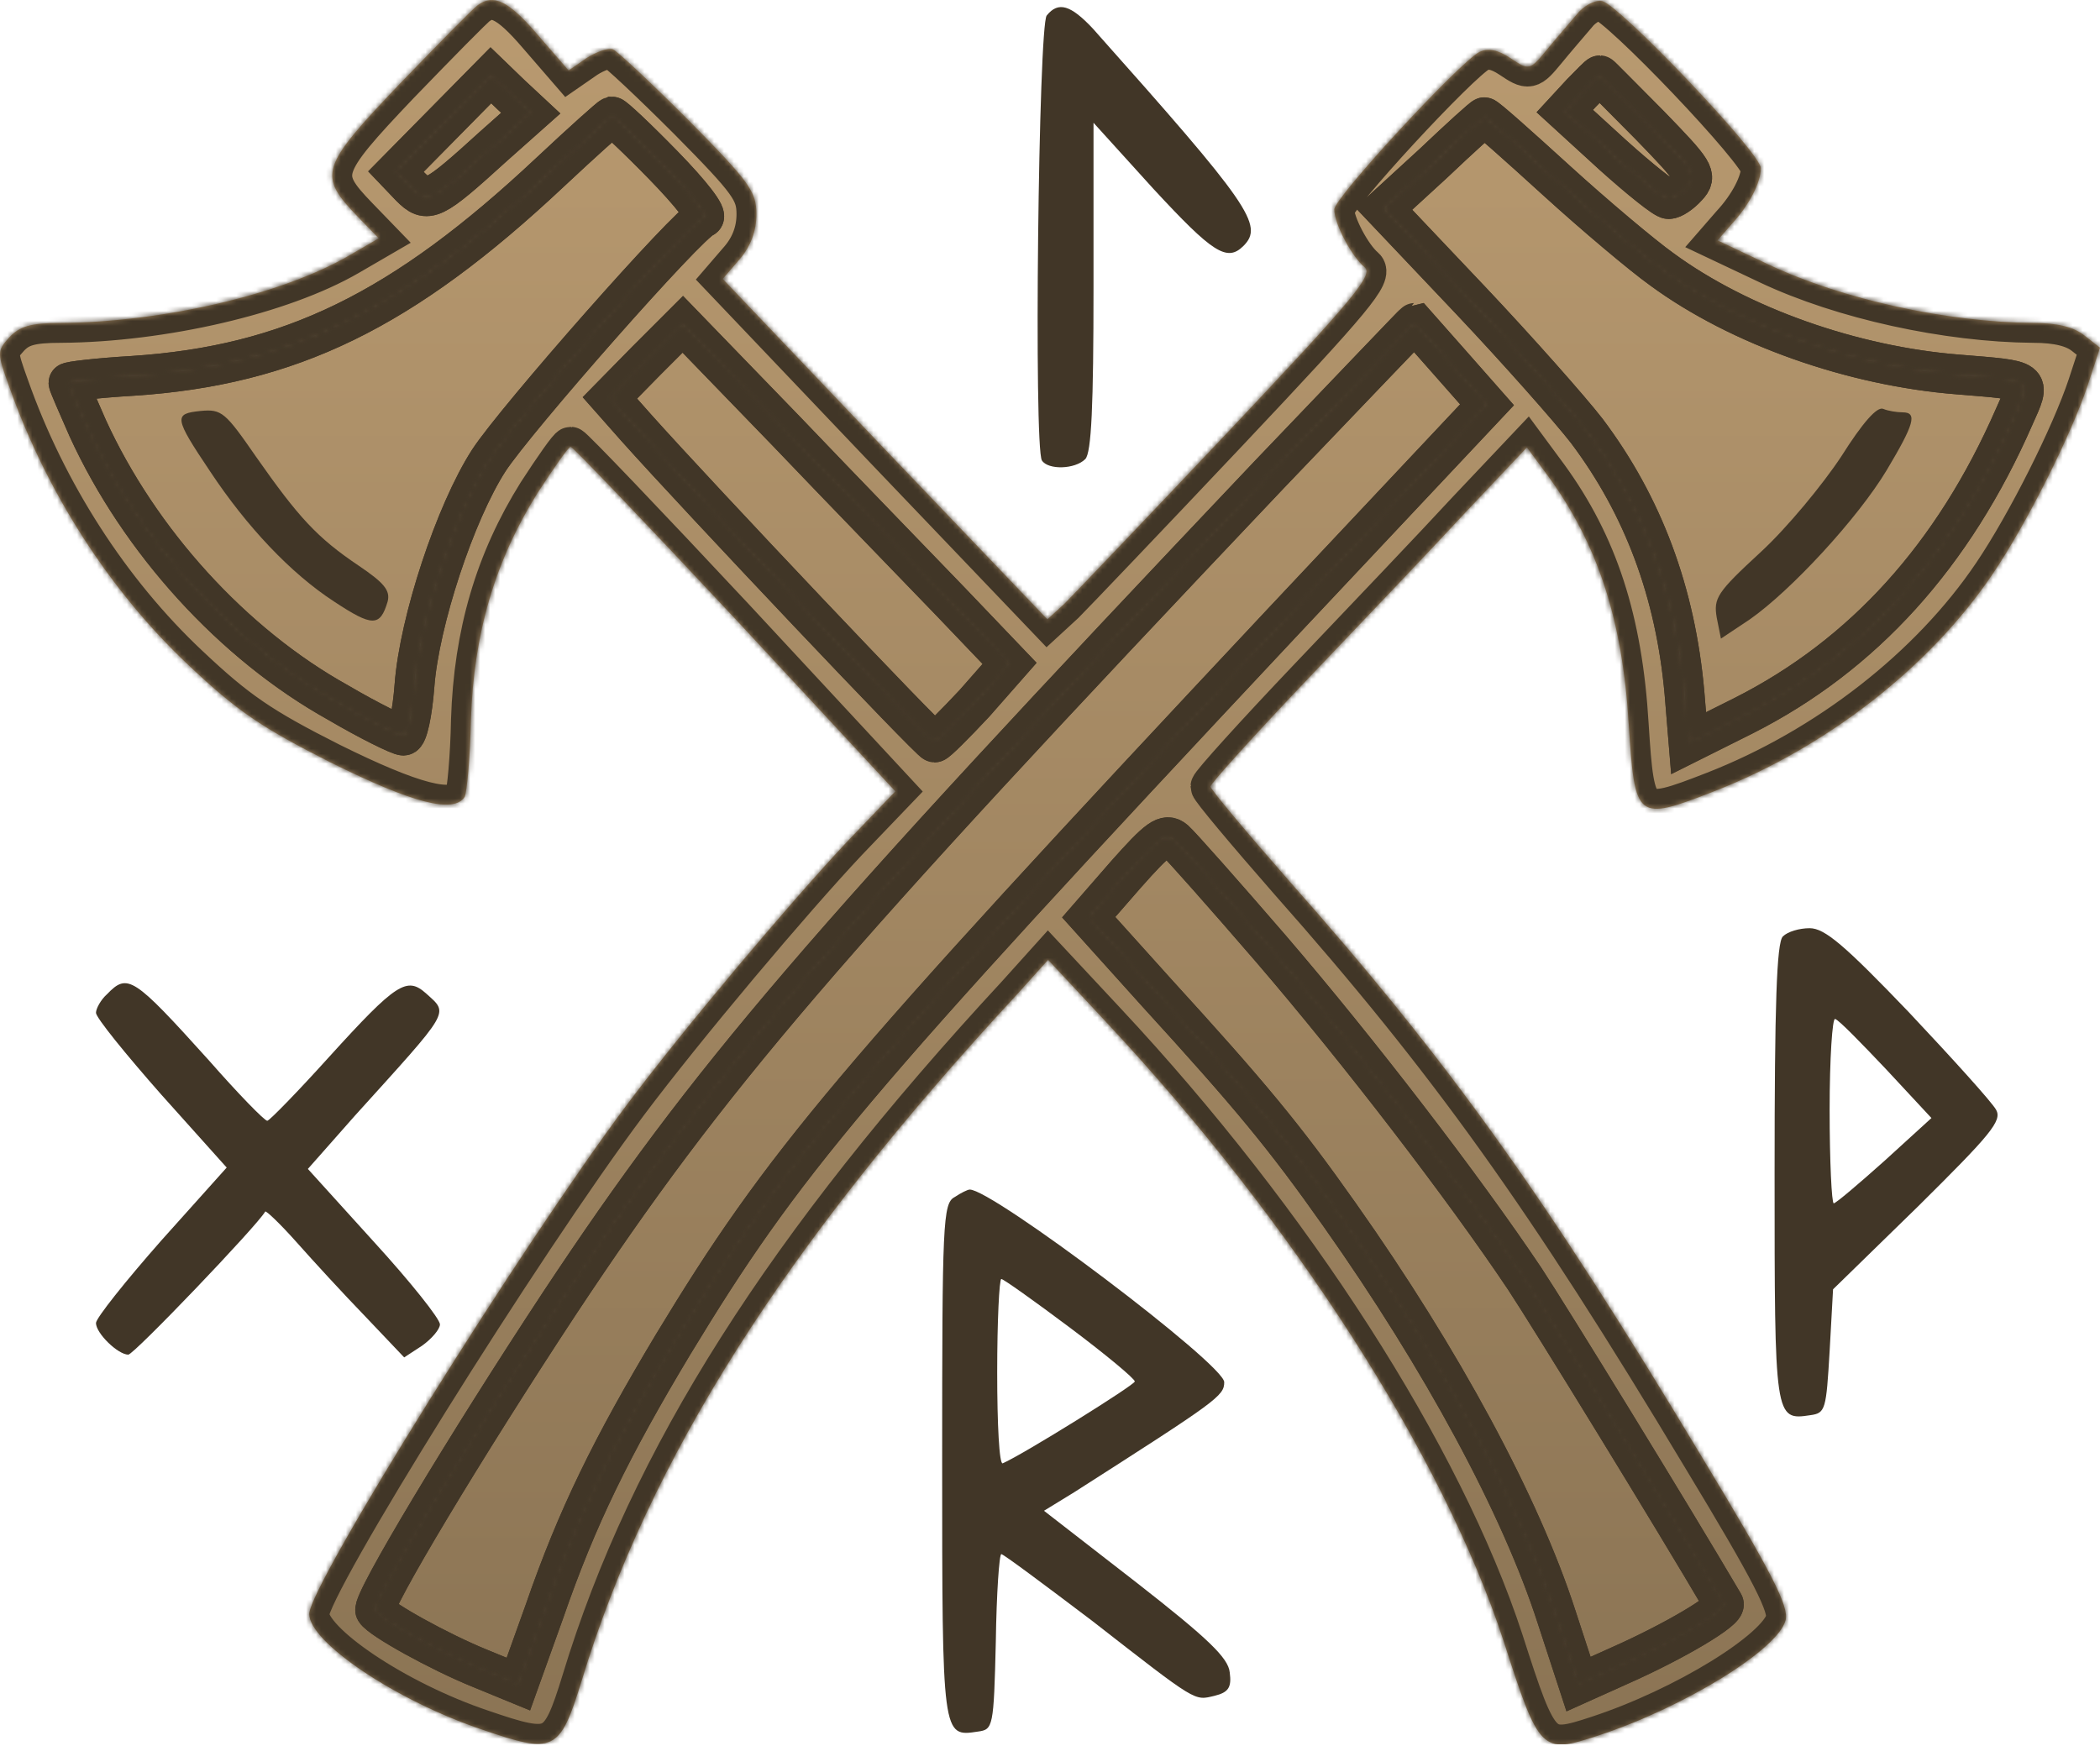
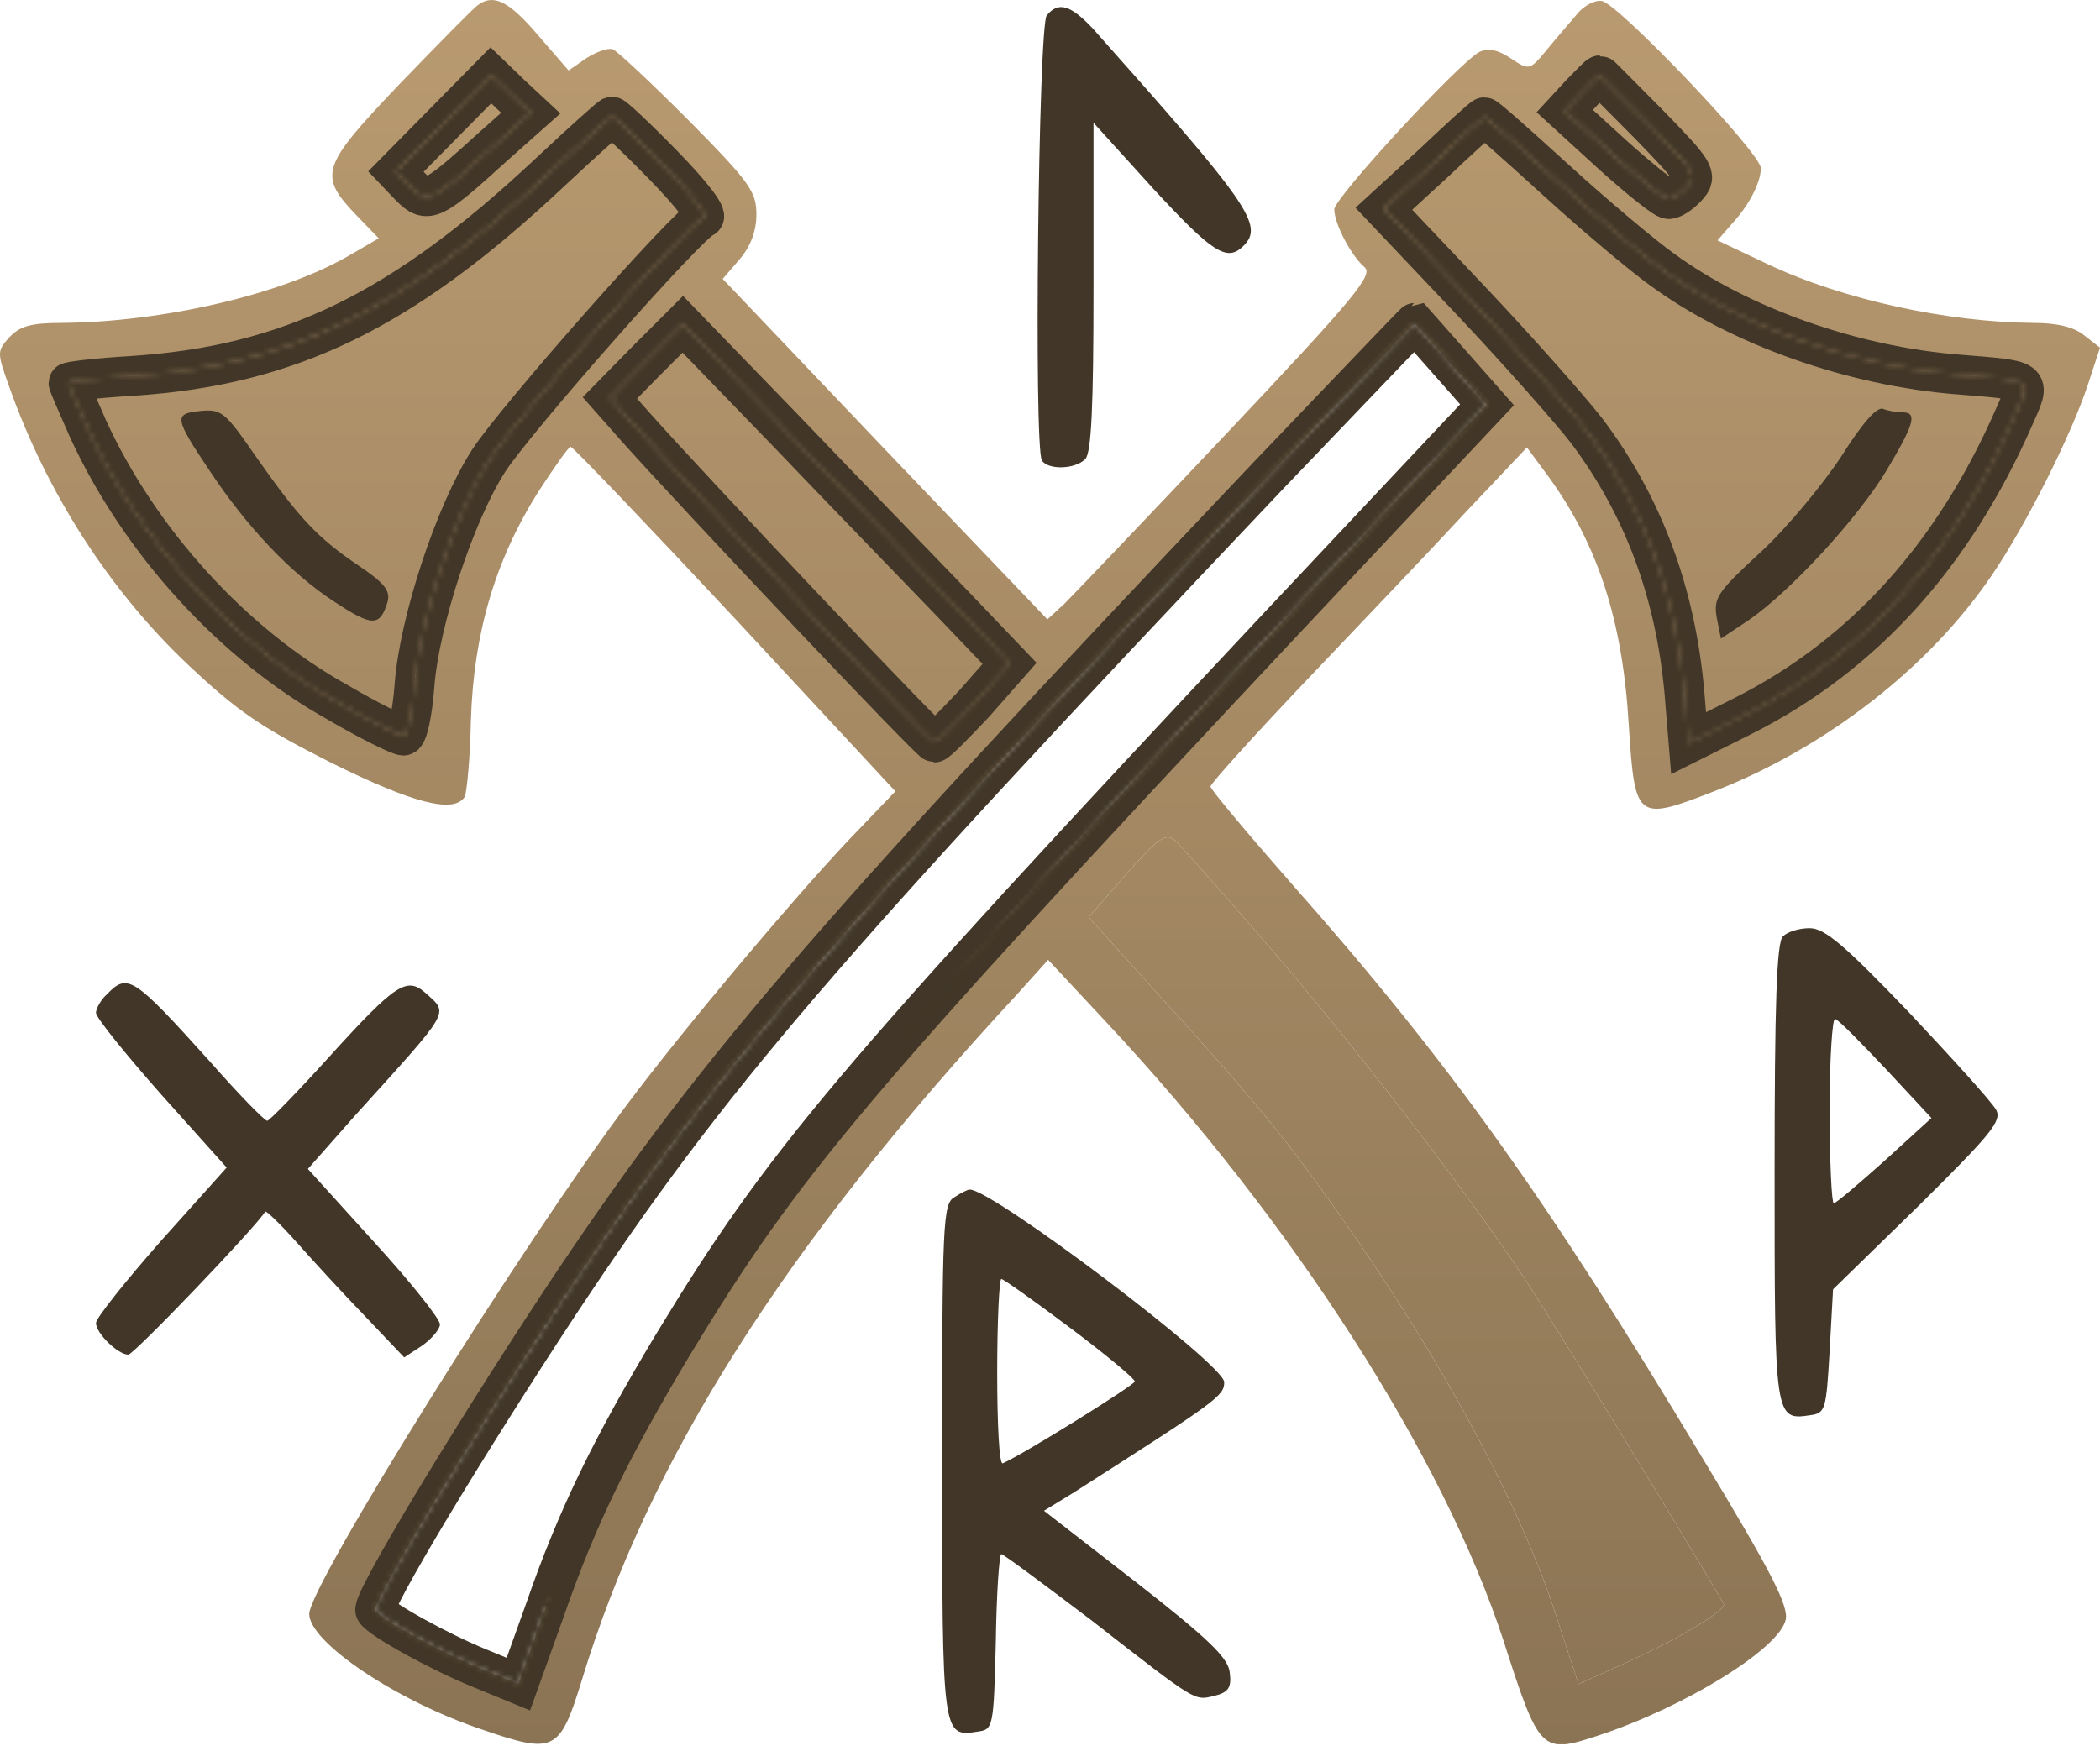
<svg xmlns="http://www.w3.org/2000/svg" fill="none" viewBox="0 0 422 351" height="351" width="422">
  <g clip-path="url(#clip0_13_332)">
    <mask fill="white" id="path-1-inside-1_13_332">
      <path d="M96.013 1.034C95.183 1.587 88.132 8.776 80.253 16.933C64.354 33.661 63.801 35.181 71.957 43.614L76.105 47.9L70.16 51.356C56.612 59.236 32.557 64.766 12.235 64.905C6.152 64.905 3.94 65.596 1.866 67.808C-0.622 70.573 -0.622 70.85 1.866 77.762C9.332 98.914 22.05 118.821 37.949 133.751C47.626 142.876 52.465 146.194 66.428 153.245C82.879 161.402 91.174 163.613 93.386 160.157C93.801 159.327 94.492 152.277 94.631 144.673C95.183 127.392 99.469 112.738 108.04 99.052C111.358 93.937 114.261 89.79 114.676 89.79C115.091 89.79 130.021 105.411 147.718 124.351L179.929 159.051L170.39 169.005C159.192 180.894 137.764 206.332 126.151 221.815C104.999 250.018 62.142 318.727 62.142 324.395C62.142 330.063 79.561 341.814 96.843 347.62C111.358 352.597 112.464 352.183 116.888 337.805C130.436 293.151 157.809 250.156 204.399 199.834L210.62 192.922L222.232 205.364C259.836 245.594 289.974 292.598 302.14 329.787C309.329 352.183 309.743 352.597 321.08 348.864C338.36 343.197 357.3 331.584 358.821 325.639C359.512 322.874 356.056 316.1 342.093 293.013C310.573 240.479 291.08 213.244 259.144 177.162C250.435 167.208 243.246 158.636 243.246 158.083C243.246 157.53 252.094 147.714 263.016 136.24C273.937 124.765 288.315 109.697 294.812 102.646L306.84 89.927L311.126 95.734C321.08 109.42 326.057 124.627 327.301 145.641C328.545 164.857 328.821 165.134 344.444 159.051C367.116 150.203 387.853 134.028 400.433 115.365C407.346 105.135 416.194 87.439 419.512 77.485L422 69.881L418.82 67.393C416.746 65.734 413.429 64.905 408.59 64.905C391.309 64.766 370.295 60.204 355.365 53.154L345.134 48.315L347.899 45.135C351.494 41.264 353.844 36.702 353.844 33.799C353.844 30.758 325.227 0.758 321.909 0.205C320.527 -0.072 318.176 1.173 316.794 2.97C315.273 4.767 312.508 7.947 310.711 10.159C307.393 14.168 307.255 14.168 303.522 11.679C301.033 10.02 299.098 9.606 297.301 10.435C293.292 12.509 268.131 39.744 268.131 42.094C268.131 44.997 271.587 51.495 274.214 53.707C276.011 55.227 272.278 59.789 246.841 86.748C230.528 104.028 215.735 119.513 213.938 121.31L210.481 124.49L177.855 90.342L145.229 56.057L148.685 52.048C150.897 49.421 152.003 46.38 152.003 43.062C152.003 38.499 150.62 36.564 138.317 24.122C130.713 16.518 123.939 10.159 123.109 9.882C122.142 9.606 119.792 10.435 117.856 11.679L114.261 14.168L108.04 6.979C102.234 0.205 99.193 -1.316 96.013 1.034ZM99.193 29.375C86.888 40.573 85.921 40.988 82.465 37.532L79.561 34.49L89.1 24.813L98.64 15.136L102.649 19.006L106.658 22.739L99.193 29.375ZM331.448 25.089C340.572 34.49 341.125 35.32 339.052 37.532C337.807 38.914 336.148 40.02 335.319 40.02C334.49 40.02 329.513 36.011 324.121 31.172L314.444 22.325L317.761 18.73C319.697 16.795 321.218 15.136 321.494 15.136C321.632 15.136 326.057 19.698 331.448 25.089ZM133.34 33.246C138.869 38.914 142.326 43.338 141.358 43.753C138.317 44.859 103.617 84.259 98.225 92.554C91.451 103.061 84.262 124.904 83.294 137.761C82.879 143.291 81.912 147.853 81.082 147.853C80.253 147.853 74.308 144.95 67.948 141.217C46.797 129.466 27.995 108.729 17.627 86.056C15.553 81.356 13.756 77.209 13.756 76.932C13.756 76.656 19.562 75.964 26.613 75.55C58.271 73.476 80.944 62.416 110.529 34.629C117.026 28.546 122.557 23.569 122.971 23.43C123.386 23.43 128.086 27.854 133.34 33.246ZM312.784 36.287C320.527 43.338 330.066 51.356 333.936 54.121C349.558 65.596 372.369 73.615 393.521 75.273C408.59 76.517 408.175 76.102 404.719 83.844C392.553 111.632 374.443 131.678 350.388 143.844L339.328 149.374L338.499 139.282C336.701 119.098 330.204 101.678 318.868 86.609C315.55 82.324 305.043 70.435 295.504 60.342L278.084 41.956L288.038 32.831C293.43 27.716 297.992 23.569 298.269 23.569C298.545 23.43 305.043 29.237 312.784 36.287ZM190.989 120.895L202.878 133.337L195.827 141.355C191.818 145.641 188.224 149.236 187.809 149.236C186.98 149.236 140.529 100.158 127.81 85.918L122.557 79.974L129.883 72.508L137.21 65.181L158.086 86.748C169.56 98.775 184.353 113.982 190.989 120.895ZM291.633 73.2L298.821 81.356L257.486 125.319C170.528 218.083 157.394 233.704 135.275 270.202C122.833 290.939 115.92 305.04 109.423 323.842L104.169 338.496L96.428 335.316C88.271 331.999 76.52 325.501 75.414 323.703C74.584 322.183 93.524 290.663 112.464 261.907C142.602 216.424 164.445 190.986 254.997 95.457C271.034 78.729 284.168 64.905 284.306 64.905C284.306 64.905 287.624 68.638 291.633 73.2ZM255.412 190.71C273.107 211.309 294.121 238.681 306.425 257.068C311.541 264.81 336.148 304.902 346.379 322.321C347.208 323.565 336.425 329.925 325.504 334.764L317.208 338.496L312.784 324.948C305.596 302.69 289.835 273.382 269.237 244.212C258.039 228.313 251.126 220.018 232.463 199.557L218.776 184.351L226.242 175.779C232.739 168.452 234.26 167.346 236.057 168.866C237.163 169.834 245.873 179.65 255.412 190.71Z" />
      <path d="M82.465 37.532C85.921 40.988 86.888 40.573 99.193 29.375L106.658 22.739L102.649 19.006L98.64 15.136L89.1 24.813L79.561 34.49L82.465 37.532Z" />
      <path d="M339.052 37.532C341.125 35.32 340.572 34.49 331.448 25.089C326.057 19.698 321.632 15.136 321.494 15.136C321.218 15.136 319.697 16.795 317.761 18.73L314.444 22.325L324.121 31.172C329.513 36.011 334.49 40.02 335.319 40.02C336.148 40.02 337.807 38.914 339.052 37.532Z" />
      <path d="M141.358 43.753C142.326 43.338 138.869 38.914 133.34 33.246C128.086 27.854 123.386 23.43 122.971 23.43C122.557 23.569 117.026 28.546 110.529 34.629C80.944 62.416 58.271 73.476 26.613 75.55C19.562 75.964 13.756 76.656 13.756 76.932C13.756 77.209 15.553 81.356 17.627 86.056C27.995 108.729 46.797 129.466 67.948 141.217C74.308 144.95 80.253 147.853 81.082 147.853C81.912 147.853 82.879 143.291 83.294 137.761C84.262 124.904 91.451 103.061 98.225 92.554C103.617 84.259 138.317 44.859 141.358 43.753Z" />
      <path d="M333.936 54.121C330.066 51.356 320.527 43.338 312.784 36.287C305.043 29.237 298.545 23.43 298.269 23.569C297.992 23.569 293.43 27.716 288.038 32.831L278.084 41.956L295.504 60.342C305.043 70.435 315.55 82.324 318.868 86.609C330.204 101.678 336.701 119.098 338.499 139.282L339.328 149.374L350.388 143.844C374.443 131.678 392.553 111.632 404.719 83.844C408.175 76.102 408.59 76.517 393.521 75.273C372.369 73.615 349.558 65.596 333.936 54.121Z" />
      <path d="M202.878 133.337L190.989 120.895C184.353 113.982 169.56 98.775 158.086 86.748L137.21 65.181L129.883 72.508L122.557 79.974L127.81 85.918C140.529 100.158 186.98 149.236 187.809 149.236C188.224 149.236 191.818 145.641 195.827 141.355L202.878 133.337Z" />
-       <path d="M298.821 81.356L291.633 73.2C287.624 68.638 284.306 64.905 284.306 64.905C284.168 64.905 271.034 78.729 254.997 95.457C164.445 190.986 142.602 216.424 112.464 261.907C93.524 290.663 74.584 322.183 75.414 323.703C76.52 325.501 88.271 331.999 96.428 335.316L104.169 338.496L109.423 323.842C115.92 305.04 122.833 290.939 135.275 270.202C157.394 233.704 170.528 218.083 257.486 125.319L298.821 81.356Z" />
+       <path d="M298.821 81.356L291.633 73.2C287.624 68.638 284.306 64.905 284.306 64.905C284.168 64.905 271.034 78.729 254.997 95.457C164.445 190.986 142.602 216.424 112.464 261.907C93.524 290.663 74.584 322.183 75.414 323.703C76.52 325.501 88.271 331.999 96.428 335.316L104.169 338.496L109.423 323.842C157.394 233.704 170.528 218.083 257.486 125.319L298.821 81.356Z" />
      <path d="M306.425 257.068C294.121 238.681 273.107 211.309 255.412 190.71C245.873 179.65 237.163 169.834 236.057 168.866C234.26 167.346 232.739 168.452 226.242 175.779L218.776 184.351L232.463 199.557C251.126 220.018 258.039 228.313 269.237 244.212C289.835 273.382 305.596 302.69 312.784 324.948L317.208 338.496L325.504 334.764C336.425 329.925 347.208 323.565 346.379 322.321C336.148 304.902 311.541 264.81 306.425 257.068Z" />
    </mask>
    <path fill="url(#paint0_linear_13_332)" d="M96.013 1.034C95.183 1.587 88.132 8.776 80.253 16.933C64.354 33.661 63.801 35.181 71.957 43.614L76.105 47.9L70.16 51.356C56.612 59.236 32.557 64.766 12.235 64.905C6.152 64.905 3.94 65.596 1.866 67.808C-0.622 70.573 -0.622 70.85 1.866 77.762C9.332 98.914 22.05 118.821 37.949 133.751C47.626 142.876 52.465 146.194 66.428 153.245C82.879 161.402 91.174 163.613 93.386 160.157C93.801 159.327 94.492 152.277 94.631 144.673C95.183 127.392 99.469 112.738 108.04 99.052C111.358 93.937 114.261 89.79 114.676 89.79C115.091 89.79 130.021 105.411 147.718 124.351L179.929 159.051L170.39 169.005C159.192 180.894 137.764 206.332 126.151 221.815C104.999 250.018 62.142 318.727 62.142 324.395C62.142 330.063 79.561 341.814 96.843 347.62C111.358 352.597 112.464 352.183 116.888 337.805C130.436 293.151 157.809 250.156 204.399 199.834L210.62 192.922L222.232 205.364C259.836 245.594 289.974 292.598 302.14 329.787C309.329 352.183 309.743 352.597 321.08 348.864C338.36 343.197 357.3 331.584 358.821 325.639C359.512 322.874 356.056 316.1 342.093 293.013C310.573 240.479 291.08 213.244 259.144 177.162C250.435 167.208 243.246 158.636 243.246 158.083C243.246 157.53 252.094 147.714 263.016 136.24C273.937 124.765 288.315 109.697 294.812 102.646L306.84 89.927L311.126 95.734C321.08 109.42 326.057 124.627 327.301 145.641C328.545 164.857 328.821 165.134 344.444 159.051C367.116 150.203 387.853 134.028 400.433 115.365C407.346 105.135 416.194 87.439 419.512 77.485L422 69.881L418.82 67.393C416.746 65.734 413.429 64.905 408.59 64.905C391.309 64.766 370.295 60.204 355.365 53.154L345.134 48.315L347.899 45.135C351.494 41.264 353.844 36.702 353.844 33.799C353.844 30.758 325.227 0.758 321.909 0.205C320.527 -0.072 318.176 1.173 316.794 2.97C315.273 4.767 312.508 7.947 310.711 10.159C307.393 14.168 307.255 14.168 303.522 11.679C301.033 10.02 299.098 9.606 297.301 10.435C293.292 12.509 268.131 39.744 268.131 42.094C268.131 44.997 271.587 51.495 274.214 53.707C276.011 55.227 272.278 59.789 246.841 86.748C230.528 104.028 215.735 119.513 213.938 121.31L210.481 124.49L177.855 90.342L145.229 56.057L148.685 52.048C150.897 49.421 152.003 46.38 152.003 43.062C152.003 38.499 150.62 36.564 138.317 24.122C130.713 16.518 123.939 10.159 123.109 9.882C122.142 9.606 119.792 10.435 117.856 11.679L114.261 14.168L108.04 6.979C102.234 0.205 99.193 -1.316 96.013 1.034ZM99.193 29.375C86.888 40.573 85.921 40.988 82.465 37.532L79.561 34.49L89.1 24.813L98.64 15.136L102.649 19.006L106.658 22.739L99.193 29.375ZM331.448 25.089C340.572 34.49 341.125 35.32 339.052 37.532C337.807 38.914 336.148 40.02 335.319 40.02C334.49 40.02 329.513 36.011 324.121 31.172L314.444 22.325L317.761 18.73C319.697 16.795 321.218 15.136 321.494 15.136C321.632 15.136 326.057 19.698 331.448 25.089ZM133.34 33.246C138.869 38.914 142.326 43.338 141.358 43.753C138.317 44.859 103.617 84.259 98.225 92.554C91.451 103.061 84.262 124.904 83.294 137.761C82.879 143.291 81.912 147.853 81.082 147.853C80.253 147.853 74.308 144.95 67.948 141.217C46.797 129.466 27.995 108.729 17.627 86.056C15.553 81.356 13.756 77.209 13.756 76.932C13.756 76.656 19.562 75.964 26.613 75.55C58.271 73.476 80.944 62.416 110.529 34.629C117.026 28.546 122.557 23.569 122.971 23.43C123.386 23.43 128.086 27.854 133.34 33.246ZM312.784 36.287C320.527 43.338 330.066 51.356 333.936 54.121C349.558 65.596 372.369 73.615 393.521 75.273C408.59 76.517 408.175 76.102 404.719 83.844C392.553 111.632 374.443 131.678 350.388 143.844L339.328 149.374L338.499 139.282C336.701 119.098 330.204 101.678 318.868 86.609C315.55 82.324 305.043 70.435 295.504 60.342L278.084 41.956L288.038 32.831C293.43 27.716 297.992 23.569 298.269 23.569C298.545 23.43 305.043 29.237 312.784 36.287ZM190.989 120.895L202.878 133.337L195.827 141.355C191.818 145.641 188.224 149.236 187.809 149.236C186.98 149.236 140.529 100.158 127.81 85.918L122.557 79.974L129.883 72.508L137.21 65.181L158.086 86.748C169.56 98.775 184.353 113.982 190.989 120.895ZM291.633 73.2L298.821 81.356L257.486 125.319C170.528 218.083 157.394 233.704 135.275 270.202C122.833 290.939 115.92 305.04 109.423 323.842L104.169 338.496L96.428 335.316C88.271 331.999 76.52 325.501 75.414 323.703C74.584 322.183 93.524 290.663 112.464 261.907C142.602 216.424 164.445 190.986 254.997 95.457C271.034 78.729 284.168 64.905 284.306 64.905C284.306 64.905 287.624 68.638 291.633 73.2ZM255.412 190.71C273.107 211.309 294.121 238.681 306.425 257.068C311.541 264.81 336.148 304.902 346.379 322.321C347.208 323.565 336.425 329.925 325.504 334.764L317.208 338.496L312.784 324.948C305.596 302.69 289.835 273.382 269.237 244.212C258.039 228.313 251.126 220.018 232.463 199.557L218.776 184.351L226.242 175.779C232.739 168.452 234.26 167.346 236.057 168.866C237.163 169.834 245.873 179.65 255.412 190.71Z" />
    <path fill="url(#paint1_linear_13_332)" d="M82.465 37.532C85.921 40.988 86.888 40.573 99.193 29.375L106.658 22.739L102.649 19.006L98.64 15.136L89.1 24.813L79.561 34.49L82.465 37.532Z" />
    <path fill="url(#paint2_linear_13_332)" d="M339.052 37.532C341.125 35.32 340.572 34.49 331.448 25.089C326.057 19.698 321.632 15.136 321.494 15.136C321.218 15.136 319.697 16.795 317.761 18.73L314.444 22.325L324.121 31.172C329.513 36.011 334.49 40.02 335.319 40.02C336.148 40.02 337.807 38.914 339.052 37.532Z" />
    <path fill="url(#paint3_linear_13_332)" d="M141.358 43.753C142.326 43.338 138.869 38.914 133.34 33.246C128.086 27.854 123.386 23.43 122.971 23.43C122.557 23.569 117.026 28.546 110.529 34.629C80.944 62.416 58.271 73.476 26.613 75.55C19.562 75.964 13.756 76.656 13.756 76.932C13.756 77.209 15.553 81.356 17.627 86.056C27.995 108.729 46.797 129.466 67.948 141.217C74.308 144.95 80.253 147.853 81.082 147.853C81.912 147.853 82.879 143.291 83.294 137.761C84.262 124.904 91.451 103.061 98.225 92.554C103.617 84.259 138.317 44.859 141.358 43.753Z" />
    <path fill="url(#paint4_linear_13_332)" d="M333.936 54.121C330.066 51.356 320.527 43.338 312.784 36.287C305.043 29.237 298.545 23.43 298.269 23.569C297.992 23.569 293.43 27.716 288.038 32.831L278.084 41.956L295.504 60.342C305.043 70.435 315.55 82.324 318.868 86.609C330.204 101.678 336.701 119.098 338.499 139.282L339.328 149.374L350.388 143.844C374.443 131.678 392.553 111.632 404.719 83.844C408.175 76.102 408.59 76.517 393.521 75.273C372.369 73.615 349.558 65.596 333.936 54.121Z" />
    <path fill="url(#paint5_linear_13_332)" d="M202.878 133.337L190.989 120.895C184.353 113.982 169.56 98.775 158.086 86.748L137.21 65.181L129.883 72.508L122.557 79.974L127.81 85.918C140.529 100.158 186.98 149.236 187.809 149.236C188.224 149.236 191.818 145.641 195.827 141.355L202.878 133.337Z" />
-     <path fill="url(#paint6_linear_13_332)" d="M298.821 81.356L291.633 73.2C287.624 68.638 284.306 64.905 284.306 64.905C284.168 64.905 271.034 78.729 254.997 95.457C164.445 190.986 142.602 216.424 112.464 261.907C93.524 290.663 74.584 322.183 75.414 323.703C76.52 325.501 88.271 331.999 96.428 335.316L104.169 338.496L109.423 323.842C115.92 305.04 122.833 290.939 135.275 270.202C157.394 233.704 170.528 218.083 257.486 125.319L298.821 81.356Z" />
    <path fill="url(#paint7_linear_13_332)" d="M306.425 257.068C294.121 238.681 273.107 211.309 255.412 190.71C245.873 179.65 237.163 169.834 236.057 168.866C234.26 167.346 232.739 168.452 226.242 175.779L218.776 184.351L232.463 199.557C251.126 220.018 258.039 228.313 269.237 244.212C289.835 273.382 305.596 302.69 312.784 324.948L317.208 338.496L325.504 334.764C336.425 329.925 347.208 323.565 346.379 322.321C336.148 304.902 311.541 264.81 306.425 257.068Z" />
-     <path mask="url(#path-1-inside-1_13_332)" stroke-width="8" stroke="#413627" d="M96.013 1.034C95.183 1.587 88.132 8.776 80.253 16.933C64.354 33.661 63.801 35.181 71.957 43.614L76.105 47.9L70.16 51.356C56.612 59.236 32.557 64.766 12.235 64.905C6.152 64.905 3.94 65.596 1.866 67.808C-0.622 70.573 -0.622 70.85 1.866 77.762C9.332 98.914 22.05 118.821 37.949 133.751C47.626 142.876 52.465 146.194 66.428 153.245C82.879 161.402 91.174 163.613 93.386 160.157C93.801 159.327 94.492 152.277 94.631 144.673C95.183 127.392 99.469 112.738 108.04 99.052C111.358 93.937 114.261 89.79 114.676 89.79C115.091 89.79 130.021 105.411 147.718 124.351L179.929 159.051L170.39 169.005C159.192 180.894 137.764 206.332 126.151 221.815C104.999 250.018 62.142 318.727 62.142 324.395C62.142 330.063 79.561 341.814 96.843 347.62C111.358 352.597 112.464 352.183 116.888 337.805C130.436 293.151 157.809 250.156 204.399 199.834L210.62 192.922L222.232 205.364C259.836 245.594 289.974 292.598 302.14 329.787C309.329 352.183 309.743 352.597 321.08 348.864C338.36 343.197 357.3 331.584 358.821 325.639C359.512 322.874 356.056 316.1 342.093 293.013C310.573 240.479 291.08 213.244 259.144 177.162C250.435 167.208 243.246 158.636 243.246 158.083C243.246 157.53 252.094 147.714 263.016 136.24C273.937 124.765 288.315 109.697 294.812 102.646L306.84 89.927L311.126 95.734C321.08 109.42 326.057 124.627 327.301 145.641C328.545 164.857 328.821 165.134 344.444 159.051C367.116 150.203 387.853 134.028 400.433 115.365C407.346 105.135 416.194 87.439 419.512 77.485L422 69.881L418.82 67.393C416.746 65.734 413.429 64.905 408.59 64.905C391.309 64.766 370.295 60.204 355.365 53.154L345.134 48.315L347.899 45.135C351.494 41.264 353.844 36.702 353.844 33.799C353.844 30.758 325.227 0.758 321.909 0.205C320.527 -0.072 318.176 1.173 316.794 2.97C315.273 4.767 312.508 7.947 310.711 10.159C307.393 14.168 307.255 14.168 303.522 11.679C301.033 10.02 299.098 9.606 297.301 10.435C293.292 12.509 268.131 39.744 268.131 42.094C268.131 44.997 271.587 51.495 274.214 53.707C276.011 55.227 272.278 59.789 246.841 86.748C230.528 104.028 215.735 119.513 213.938 121.31L210.481 124.49L177.855 90.342L145.229 56.057L148.685 52.048C150.897 49.421 152.003 46.38 152.003 43.062C152.003 38.499 150.62 36.564 138.317 24.122C130.713 16.518 123.939 10.159 123.109 9.882C122.142 9.606 119.792 10.435 117.856 11.679L114.261 14.168L108.04 6.979C102.234 0.205 99.193 -1.316 96.013 1.034ZM99.193 29.375C86.888 40.573 85.921 40.988 82.465 37.532L79.561 34.49L89.1 24.813L98.64 15.136L102.649 19.006L106.658 22.739L99.193 29.375ZM331.448 25.089C340.572 34.49 341.125 35.32 339.052 37.532C337.807 38.914 336.148 40.02 335.319 40.02C334.49 40.02 329.513 36.011 324.121 31.172L314.444 22.325L317.761 18.73C319.697 16.795 321.218 15.136 321.494 15.136C321.632 15.136 326.057 19.698 331.448 25.089ZM133.34 33.246C138.869 38.914 142.326 43.338 141.358 43.753C138.317 44.859 103.617 84.259 98.225 92.554C91.451 103.061 84.262 124.904 83.294 137.761C82.879 143.291 81.912 147.853 81.082 147.853C80.253 147.853 74.308 144.95 67.948 141.217C46.797 129.466 27.995 108.729 17.627 86.056C15.553 81.356 13.756 77.209 13.756 76.932C13.756 76.656 19.562 75.964 26.613 75.55C58.271 73.476 80.944 62.416 110.529 34.629C117.026 28.546 122.557 23.569 122.971 23.43C123.386 23.43 128.086 27.854 133.34 33.246ZM312.784 36.287C320.527 43.338 330.066 51.356 333.936 54.121C349.558 65.596 372.369 73.615 393.521 75.273C408.59 76.517 408.175 76.102 404.719 83.844C392.553 111.632 374.443 131.678 350.388 143.844L339.328 149.374L338.499 139.282C336.701 119.098 330.204 101.678 318.868 86.609C315.55 82.324 305.043 70.435 295.504 60.342L278.084 41.956L288.038 32.831C293.43 27.716 297.992 23.569 298.269 23.569C298.545 23.43 305.043 29.237 312.784 36.287ZM190.989 120.895L202.878 133.337L195.827 141.355C191.818 145.641 188.224 149.236 187.809 149.236C186.98 149.236 140.529 100.158 127.81 85.918L122.557 79.974L129.883 72.508L137.21 65.181L158.086 86.748C169.56 98.775 184.353 113.982 190.989 120.895ZM291.633 73.2L298.821 81.356L257.486 125.319C170.528 218.083 157.394 233.704 135.275 270.202C122.833 290.939 115.92 305.04 109.423 323.842L104.169 338.496L96.428 335.316C88.271 331.999 76.52 325.501 75.414 323.703C74.584 322.183 93.524 290.663 112.464 261.907C142.602 216.424 164.445 190.986 254.997 95.457C271.034 78.729 284.168 64.905 284.306 64.905C284.306 64.905 287.624 68.638 291.633 73.2ZM255.412 190.71C273.107 211.309 294.121 238.681 306.425 257.068C311.541 264.81 336.148 304.902 346.379 322.321C347.208 323.565 336.425 329.925 325.504 334.764L317.208 338.496L312.784 324.948C305.596 302.69 289.835 273.382 269.237 244.212C258.039 228.313 251.126 220.018 232.463 199.557L218.776 184.351L226.242 175.779C232.739 168.452 234.26 167.346 236.057 168.866C237.163 169.834 245.873 179.65 255.412 190.71Z" />
    <path mask="url(#path-1-inside-1_13_332)" stroke-width="8" stroke="#413627" d="M82.465 37.532C85.921 40.988 86.888 40.573 99.193 29.375L106.658 22.739L102.649 19.006L98.64 15.136L89.1 24.813L79.561 34.49L82.465 37.532Z" />
    <path mask="url(#path-1-inside-1_13_332)" stroke-width="8" stroke="#413627" d="M339.052 37.532C341.125 35.32 340.572 34.49 331.448 25.089C326.057 19.698 321.632 15.136 321.494 15.136C321.218 15.136 319.697 16.795 317.761 18.73L314.444 22.325L324.121 31.172C329.513 36.011 334.49 40.02 335.319 40.02C336.148 40.02 337.807 38.914 339.052 37.532Z" />
    <path mask="url(#path-1-inside-1_13_332)" stroke-width="8" stroke="#413627" d="M141.358 43.753C142.326 43.338 138.869 38.914 133.34 33.246C128.086 27.854 123.386 23.43 122.971 23.43C122.557 23.569 117.026 28.546 110.529 34.629C80.944 62.416 58.271 73.476 26.613 75.55C19.562 75.964 13.756 76.656 13.756 76.932C13.756 77.209 15.553 81.356 17.627 86.056C27.995 108.729 46.797 129.466 67.948 141.217C74.308 144.95 80.253 147.853 81.082 147.853C81.912 147.853 82.879 143.291 83.294 137.761C84.262 124.904 91.451 103.061 98.225 92.554C103.617 84.259 138.317 44.859 141.358 43.753Z" />
    <path mask="url(#path-1-inside-1_13_332)" stroke-width="8" stroke="#413627" d="M333.936 54.121C330.066 51.356 320.527 43.338 312.784 36.287C305.043 29.237 298.545 23.43 298.269 23.569C297.992 23.569 293.43 27.716 288.038 32.831L278.084 41.956L295.504 60.342C305.043 70.435 315.55 82.324 318.868 86.609C330.204 101.678 336.701 119.098 338.499 139.282L339.328 149.374L350.388 143.844C374.443 131.678 392.553 111.632 404.719 83.844C408.175 76.102 408.59 76.517 393.521 75.273C372.369 73.615 349.558 65.596 333.936 54.121Z" />
    <path mask="url(#path-1-inside-1_13_332)" stroke-width="8" stroke="#413627" d="M202.878 133.337L190.989 120.895C184.353 113.982 169.56 98.775 158.086 86.748L137.21 65.181L129.883 72.508L122.557 79.974L127.81 85.918C140.529 100.158 186.98 149.236 187.809 149.236C188.224 149.236 191.818 145.641 195.827 141.355L202.878 133.337Z" />
    <path mask="url(#path-1-inside-1_13_332)" stroke-width="8" stroke="#413627" d="M298.821 81.356L291.633 73.2C287.624 68.638 284.306 64.905 284.306 64.905C284.168 64.905 271.034 78.729 254.997 95.457C164.445 190.986 142.602 216.424 112.464 261.907C93.524 290.663 74.584 322.183 75.414 323.703C76.52 325.501 88.271 331.999 96.428 335.316L104.169 338.496L109.423 323.842C115.92 305.04 122.833 290.939 135.275 270.202C157.394 233.704 170.528 218.083 257.486 125.319L298.821 81.356Z" />
-     <path mask="url(#path-1-inside-1_13_332)" stroke-width="8" stroke="#413627" d="M306.425 257.068C294.121 238.681 273.107 211.309 255.412 190.71C245.873 179.65 237.163 169.834 236.057 168.866C234.26 167.346 232.739 168.452 226.242 175.779L218.776 184.351L232.463 199.557C251.126 220.018 258.039 228.313 269.237 244.212C289.835 273.382 305.596 302.69 312.784 324.948L317.208 338.496L325.504 334.764C336.425 329.925 347.208 323.565 346.379 322.321C336.148 304.902 311.541 264.81 306.425 257.068Z" />
    <path fill="#413627" d="M40.298 82.6C34.907 83.154 34.907 83.845 42.234 94.766C49.561 105.826 58.409 115.227 67.118 120.895C74.86 126.01 76.381 126.01 77.901 120.895C78.454 118.683 77.21 117.162 72.095 113.706C63.662 108.038 59.929 103.891 51.496 91.863C45.275 82.877 44.584 82.186 40.298 82.6Z" />
    <path fill="#413627" d="M370.019 91.725C366.286 97.393 359.097 106.103 353.844 110.941C344.995 119.098 344.305 120.204 344.995 124.213L345.825 128.36L351.632 124.49C359.926 118.683 373.336 104.167 379.143 94.49C384.672 85.227 385.364 82.877 382.322 82.877C381.217 82.877 379.419 82.6 378.451 82.186C377.207 81.632 374.304 84.951 370.019 91.725Z" />
    <path fill="#413627" d="M210.343 3.108C208.684 5.044 207.717 89.928 209.375 92.554C210.619 94.49 216.011 94.352 218.085 92.278C219.33 91.033 219.744 81.494 219.744 57.716V24.675L231.771 37.946C243.661 50.803 246.564 52.739 249.882 49.421C254.03 45.273 251.126 41.126 219.605 5.735C215.182 1.034 212.693 0.205 210.343 3.108Z" />
    <path fill="#413627" d="M358.267 188.221C357.022 189.465 356.608 201.908 356.608 235.778C356.608 285.133 356.608 285.548 363.796 284.441C366.838 284.026 366.976 283.336 367.668 271.584L368.358 259.142L385.501 242.414C400.017 228.036 402.368 225.272 401.123 223.06C400.294 221.539 392.414 212.829 383.566 203.428C370.709 190.018 366.7 186.562 363.659 186.562C361.584 186.562 359.234 187.253 358.267 188.221ZM379.004 214.903L388.128 224.718L378.727 233.29C373.474 237.99 368.912 241.861 368.497 241.861C368.082 241.861 367.668 233.428 367.668 223.06C367.668 212.691 368.221 204.535 368.773 204.81C369.465 204.949 374.027 209.649 379.004 214.903Z" />
    <path fill="#413627" d="M21.499 199.834C20.254 200.94 19.287 202.737 19.287 203.567C19.287 204.534 25.231 211.861 32.42 220.018L45.554 234.672L32.42 249.326C25.231 257.483 19.287 264.948 19.287 265.916C19.287 267.99 23.71 272.275 25.784 272.275C26.89 272.275 51.636 246.423 53.295 243.52C53.434 243.244 56.337 246.008 59.655 249.741C62.835 253.335 69.055 260.109 73.341 264.533L81.221 272.829L84.816 270.478C86.752 269.095 88.41 267.16 88.41 266.193C88.41 265.086 82.465 257.621 75.139 249.603L61.867 234.949L71.267 224.304C90.761 202.737 90.207 203.843 85.645 199.695C81.775 196.239 79.701 197.483 66.153 212.414C59.793 219.465 54.125 225.271 53.71 225.271C53.157 225.271 47.904 219.88 41.959 213.106C26.752 196.239 25.646 195.548 21.499 199.834Z" />
    <path fill="#413627" d="M191.818 240.617C189.468 241.861 189.33 245.87 189.33 293.566C189.33 349.28 189.33 349.141 196.519 348.035C199.56 347.62 199.698 347.206 200.113 329.925C200.251 320.247 200.804 312.368 201.219 312.368C201.634 312.368 209.79 318.45 219.468 325.777C240.758 342.367 239.928 341.814 244.075 340.846C246.84 340.155 247.532 339.187 247.117 336.146C246.84 333.243 242.831 329.372 228.315 318.035L209.79 303.657L215.873 299.925C244.628 281.538 246.011 280.57 246.011 277.806C246.011 274.211 199.284 238.958 194.86 239.096C194.445 239.096 193.062 239.787 191.818 240.617ZM215.044 266.884C222.233 272.276 228.039 277.114 228.039 277.667C228.039 278.358 205.643 292.321 201.496 294.119C200.804 294.395 200.389 286.239 200.389 275.87C200.389 265.501 200.804 257.069 201.219 257.069C201.634 257.069 207.855 261.493 215.044 266.884Z" />
  </g>
  <defs>
    <linearGradient gradientUnits="userSpaceOnUse" y2="350.633" x2="211" y1="0" x1="211" id="paint0_linear_13_332">
      <stop stop-color="#B99A70" />
      <stop stop-color="#8B7454" offset="1" />
    </linearGradient>
    <linearGradient gradientUnits="userSpaceOnUse" y2="350.633" x2="211" y1="0" x1="211" id="paint1_linear_13_332">
      <stop stop-color="#B99A70" />
      <stop stop-color="#8B7454" offset="1" />
    </linearGradient>
    <linearGradient gradientUnits="userSpaceOnUse" y2="350.633" x2="211" y1="0" x1="211" id="paint2_linear_13_332">
      <stop stop-color="#B99A70" />
      <stop stop-color="#8B7454" offset="1" />
    </linearGradient>
    <linearGradient gradientUnits="userSpaceOnUse" y2="350.633" x2="211" y1="0" x1="211" id="paint3_linear_13_332">
      <stop stop-color="#B99A70" />
      <stop stop-color="#8B7454" offset="1" />
    </linearGradient>
    <linearGradient gradientUnits="userSpaceOnUse" y2="350.633" x2="211" y1="0" x1="211" id="paint4_linear_13_332">
      <stop stop-color="#B99A70" />
      <stop stop-color="#8B7454" offset="1" />
    </linearGradient>
    <linearGradient gradientUnits="userSpaceOnUse" y2="350.633" x2="211" y1="0" x1="211" id="paint5_linear_13_332">
      <stop stop-color="#B99A70" />
      <stop stop-color="#8B7454" offset="1" />
    </linearGradient>
    <linearGradient gradientUnits="userSpaceOnUse" y2="350.633" x2="211" y1="0" x1="211" id="paint6_linear_13_332">
      <stop stop-color="#B99A70" />
      <stop stop-color="#8B7454" offset="1" />
    </linearGradient>
    <linearGradient gradientUnits="userSpaceOnUse" y2="350.633" x2="211" y1="0" x1="211" id="paint7_linear_13_332">
      <stop stop-color="#B99A70" />
      <stop stop-color="#8B7454" offset="1" />
    </linearGradient>
    <clipPath id="clip0_13_332">
      <rect fill="white" height="350.585" width="422" />
    </clipPath>
  </defs>
</svg>